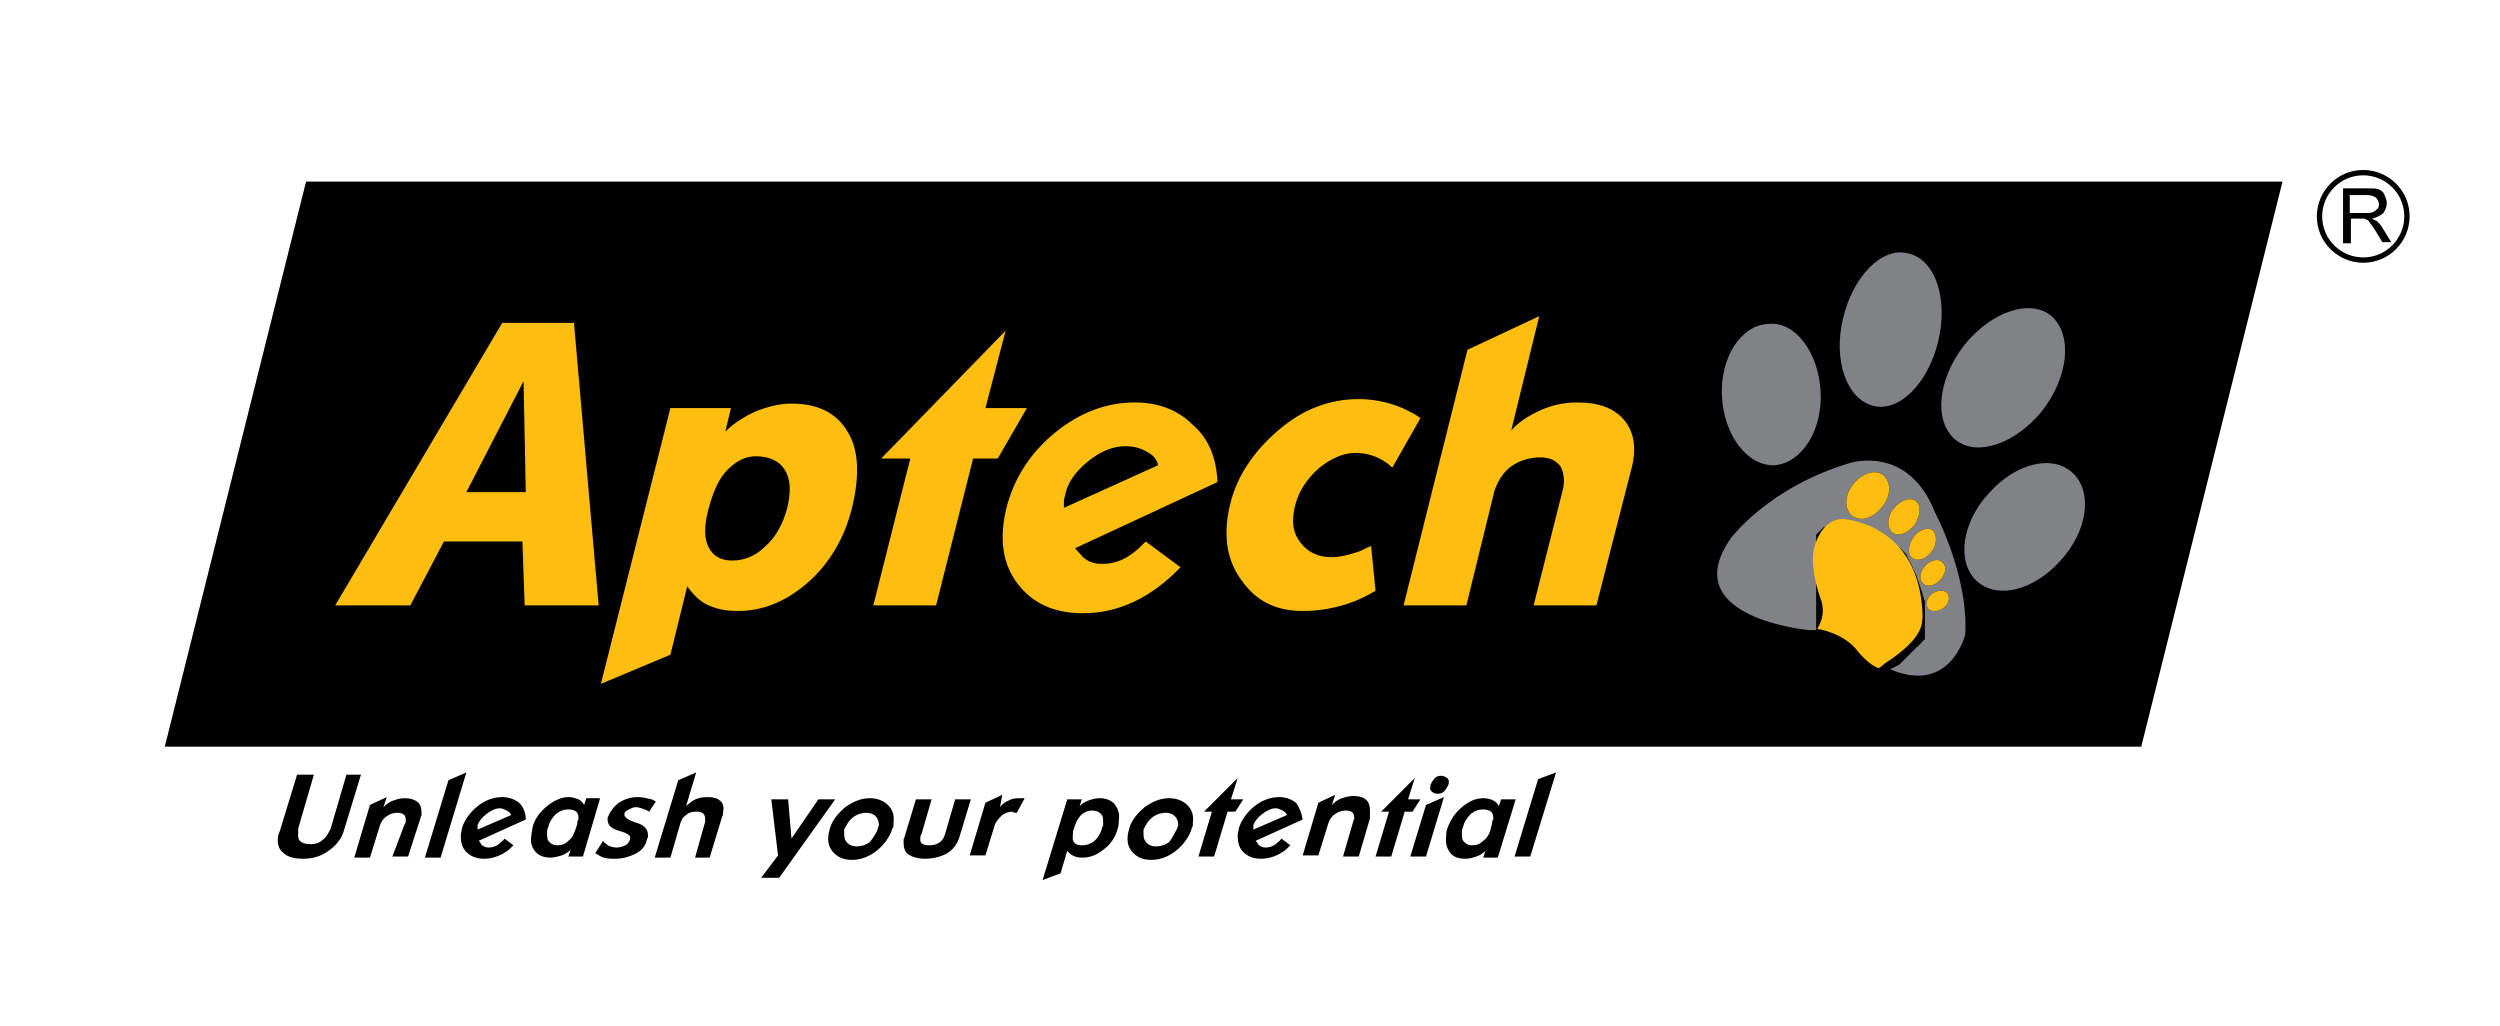
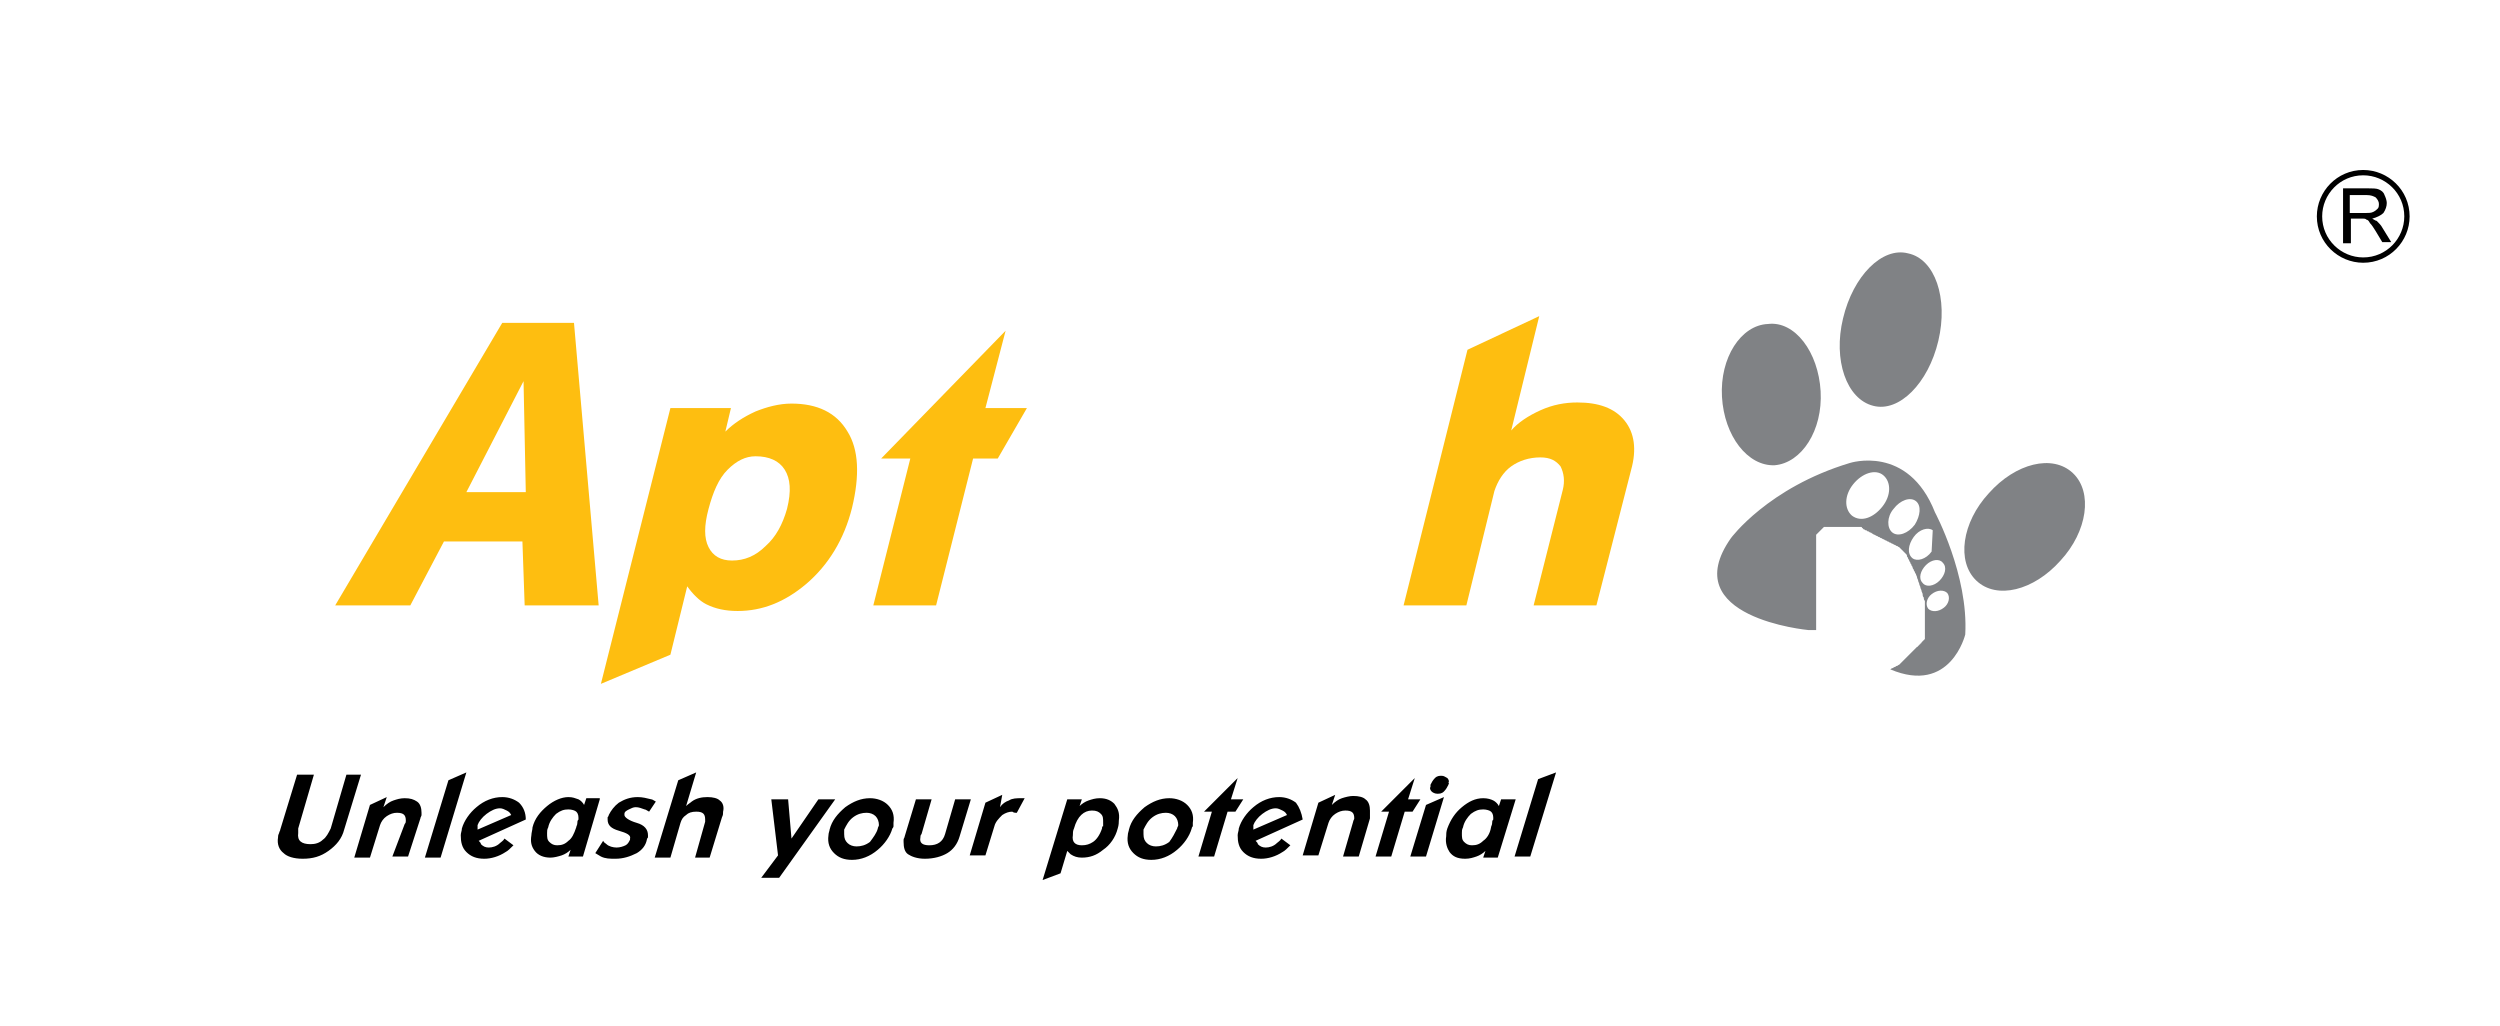
<svg xmlns="http://www.w3.org/2000/svg" version="1.1" id="Layer_1" x="0px" y="0px" viewBox="0 0 223 91.5" enable-background="new 0 0 223 91.5" xml:space="preserve">
  <g>
    <path fill-rule="evenodd" clip-rule="evenodd" d="M32.2,69.1L30.7,74c-0.2,0.8-0.7,1.4-1.4,1.9c-0.7,0.5-1.4,0.7-2.3,0.7   c-0.8,0-1.4-0.2-1.7-0.5c-0.4-0.3-0.6-0.8-0.5-1.4c0-0.1,0-0.2,0.1-0.4c0-0.1,0.1-0.2,0.1-0.3l1.5-4.9h1.5l-1.4,4.8   c0,0.1,0,0.1,0,0.2c0,0.1,0,0.1,0,0.2c-0.1,0.7,0.3,1,1.1,1c0.4,0,0.8-0.1,1.1-0.4c0.3-0.2,0.5-0.6,0.7-1l1.4-4.8H32.2L32.2,69.1z    M138.8,68.9l-2.3,7.5h-1.4l2.1-6.9L138.8,68.9L138.8,68.9z M133,73.8c0-0.1,0.1-0.2,0.1-0.4c0-0.1,0-0.2,0.1-0.3   c0-0.3,0-0.5-0.2-0.7c-0.1-0.1-0.4-0.2-0.7-0.2c-0.4,0-0.7,0.1-1.1,0.4c-0.3,0.3-0.6,0.7-0.7,1.2c-0.1,0.2-0.1,0.3-0.1,0.5   c0,0.4,0,0.6,0.2,0.8c0.2,0.2,0.4,0.3,0.7,0.3c0.4,0,0.7-0.1,1-0.4C132.6,74.8,132.9,74.4,133,73.8L133,73.8z M135.2,71.3h-1.3   l-0.2,0.6c-0.1-0.2-0.3-0.4-0.5-0.5c-0.2-0.1-0.5-0.2-0.9-0.2c-0.7,0-1.3,0.3-1.9,0.8c-0.6,0.5-1,1.1-1.3,1.9   c-0.1,0.3-0.1,0.5-0.1,0.7c-0.1,0.6,0.1,1.1,0.3,1.4c0.3,0.4,0.7,0.6,1.4,0.6c0.4,0,0.7-0.1,1-0.2c0.3-0.1,0.6-0.3,0.8-0.5   l-0.2,0.6h1.3L135.2,71.3L135.2,71.3z M129.2,70c-0.1,0.2-0.2,0.4-0.4,0.6c-0.2,0.2-0.4,0.2-0.6,0.2c-0.2,0-0.4-0.1-0.5-0.2   c-0.1-0.1-0.2-0.3-0.1-0.4c0,0,0-0.1,0-0.2c0.1-0.2,0.2-0.4,0.4-0.6c0.2-0.2,0.4-0.2,0.6-0.2c0.2,0,0.3,0.1,0.5,0.2   c0.1,0.1,0.2,0.3,0.1,0.4C129.3,69.9,129.2,69.9,129.2,70L129.2,70z M128.8,71.1l-1.6,5.3h-1.4l1.4-4.6L128.8,71.1L128.8,71.1z    M126.7,71.3h-1.1l0.6-1.9l-3,3h0.7l-1.2,4h1.4l1.2-4h0.7L126.7,71.3L126.7,71.3z M122.2,73l-1,3.4h-1.4l0.9-3.1   c0-0.1,0.1-0.2,0.1-0.3c0-0.5-0.2-0.7-0.8-0.7c-0.3,0-0.6,0.1-0.9,0.3c-0.3,0.2-0.5,0.5-0.6,0.8l-0.9,2.9h-1.4l1.4-4.7l1.5-0.7   l-0.3,0.9c0.3-0.3,0.6-0.5,0.9-0.6c0.3-0.1,0.7-0.2,1-0.2c0.5,0,0.9,0.1,1.1,0.3c0.3,0.2,0.4,0.6,0.4,1c0,0.1,0,0.1,0,0.2   C122.2,72.8,122.2,72.9,122.2,73L122.2,73z M114.8,72.7c-0.1-0.2-0.2-0.3-0.4-0.4c-0.2-0.1-0.4-0.2-0.6-0.2c-0.4,0-0.8,0.2-1.2,0.5   c-0.4,0.3-0.7,0.7-0.8,1c0,0.1,0,0.1,0,0.2c0,0.1,0,0.1,0,0.1c0,0.1,0,0.1,0,0.1c0,0,0,0,0,0L114.8,72.7L114.8,72.7z M116.2,73.1   L112,75c0.1,0.1,0.2,0.2,0.2,0.3c0.2,0.2,0.4,0.3,0.7,0.3c0.3,0,0.7-0.1,1-0.4c0.1-0.1,0.3-0.2,0.4-0.4l0.8,0.6   c-0.3,0.3-0.5,0.5-0.7,0.6c-0.6,0.4-1.3,0.6-1.9,0.6c-0.7,0-1.2-0.2-1.6-0.6c-0.4-0.4-0.5-0.9-0.5-1.5c0-0.2,0.1-0.4,0.1-0.6   c0.2-0.7,0.7-1.4,1.3-1.9c0.7-0.6,1.5-0.9,2.3-0.9c0.6,0,1.1,0.2,1.5,0.5C115.9,72,116.1,72.5,116.2,73.1L116.2,73.1z M110.9,71.3   h-1.1l0.6-1.9l-3,3h0.7l-1.2,4h1.4l1.2-4h0.7L110.9,71.3L110.9,71.3z M105,73.9c0-0.1,0.1-0.2,0.1-0.3c0-0.3-0.1-0.6-0.3-0.8   c-0.2-0.2-0.5-0.3-0.8-0.3c-0.4,0-0.8,0.1-1.2,0.4c-0.4,0.3-0.6,0.7-0.8,1.1c0,0.1,0,0.1,0,0.2c0,0.1,0,0.2,0,0.2   c0,0.4,0.1,0.6,0.3,0.8c0.2,0.2,0.5,0.3,0.8,0.3c0.4,0,0.8-0.1,1.2-0.4C104.6,74.7,104.8,74.3,105,73.9L105,73.9z M106.3,73.9   c-0.2,0.7-0.7,1.4-1.3,1.9c-0.7,0.6-1.5,0.9-2.3,0.9c-0.7,0-1.2-0.2-1.6-0.6c-0.4-0.4-0.6-0.9-0.5-1.6c0-0.2,0.1-0.4,0.1-0.5   c0.2-0.8,0.7-1.4,1.4-2c0.7-0.5,1.4-0.8,2.2-0.8c0.6,0,1.2,0.2,1.6,0.6c0.4,0.4,0.6,0.9,0.5,1.6c0,0.1,0,0.2,0,0.3   C106.4,73.7,106.3,73.8,106.3,73.9L106.3,73.9z M98.3,73.9c0-0.1,0-0.2,0.1-0.2c0-0.1,0-0.2,0-0.3c0-0.4,0-0.6-0.2-0.8   c-0.2-0.2-0.4-0.3-0.8-0.3c-0.7,0-1.3,0.5-1.6,1.6c-0.1,0.2-0.1,0.4-0.1,0.6c-0.1,0.6,0.2,0.9,0.8,0.9c0.4,0,0.7-0.1,1-0.3   C97.8,74.9,98.1,74.5,98.3,73.9L98.3,73.9z M99.7,73.9c-0.2,0.8-0.7,1.5-1.3,1.9c-0.6,0.5-1.2,0.7-1.9,0.7c-0.4,0-0.7-0.1-1-0.3   c-0.1-0.1-0.2-0.2-0.3-0.3l-0.6,2L93,78.5l2.2-7.2h1.3l-0.2,0.6c0.2-0.2,0.5-0.4,0.8-0.5c0.3-0.1,0.6-0.2,1-0.2   c0.6,0,1,0.2,1.3,0.5c0.3,0.4,0.5,0.8,0.4,1.5C99.8,73.3,99.8,73.6,99.7,73.9L99.7,73.9z M91.4,71.2l-0.7,1.3c0,0-0.1,0-0.1,0   c-0.2,0-0.3-0.1-0.3-0.1c-0.3,0-0.6,0.1-0.9,0.3c-0.3,0.3-0.6,0.6-0.7,1l-0.8,2.6h-1.4l1.4-4.7l1.5-0.7L89.2,72   c0.2-0.3,0.5-0.5,0.8-0.6c0.3-0.2,0.7-0.2,1.1-0.2c0,0,0.1,0,0.2,0C91.3,71.2,91.3,71.2,91.4,71.2L91.4,71.2z M86.6,71.3h-1.4   l-0.9,3.1c-0.2,0.7-0.7,1-1.4,1c-0.6,0-0.9-0.2-0.8-0.7c0-0.1,0-0.2,0.1-0.3l0.9-3.1h-1.4l-1,3.3c0,0.1-0.1,0.2-0.1,0.3   c0,0.1,0,0.2,0,0.2c0,0.5,0.1,0.9,0.4,1.1c0.3,0.2,0.8,0.4,1.5,0.4c0.8,0,1.5-0.2,2-0.5c0.5-0.3,0.9-0.8,1.1-1.5L86.6,71.3   L86.6,71.3z M78.3,73.9c0-0.1,0.1-0.2,0.1-0.3c0-0.3-0.1-0.6-0.3-0.8c-0.2-0.2-0.5-0.3-0.8-0.3c-0.4,0-0.8,0.1-1.2,0.4   c-0.4,0.3-0.6,0.7-0.8,1.1c0,0.1,0,0.1,0,0.2c0,0.1,0,0.2,0,0.2c0,0.4,0.1,0.6,0.3,0.8c0.2,0.2,0.5,0.3,0.8,0.3   c0.4,0,0.8-0.1,1.2-0.4C77.9,74.7,78.2,74.3,78.3,73.9L78.3,73.9z M79.6,73.9c-0.2,0.7-0.7,1.4-1.3,1.9c-0.7,0.6-1.5,0.9-2.3,0.9   c-0.7,0-1.2-0.2-1.6-0.6c-0.4-0.4-0.6-0.9-0.5-1.6c0-0.2,0.1-0.4,0.1-0.5c0.2-0.8,0.7-1.4,1.4-2c0.7-0.5,1.4-0.8,2.2-0.8   c0.6,0,1.2,0.2,1.6,0.6c0.4,0.4,0.6,0.9,0.5,1.6c0,0.1,0,0.2,0,0.3C79.7,73.7,79.7,73.8,79.6,73.9L79.6,73.9z M74.5,71.3H73   l-2.4,3.5l-0.3-3.5h-1.5l0.6,5l-1.5,2h1.6L74.5,71.3L74.5,71.3z M64.4,72.9l-1.1,3.6H62l0.9-3.2c0,0,0-0.1,0-0.1c0-0.1,0-0.1,0-0.1   c0-0.5-0.2-0.7-0.8-0.7c-0.4,0-0.7,0.1-0.9,0.3c-0.3,0.2-0.4,0.4-0.5,0.7l-0.9,3.1h-1.4l2.1-6.9l1.6-0.7l-0.9,3   c0.2-0.2,0.4-0.3,0.5-0.4c0.4-0.3,0.9-0.4,1.4-0.4c0.5,0,0.9,0.1,1.1,0.3c0.3,0.2,0.4,0.6,0.3,1C64.5,72.6,64.5,72.7,64.4,72.9   L64.4,72.9z M58.5,71.5c-0.2-0.1-0.3-0.2-0.4-0.2c-0.4-0.1-0.8-0.2-1.2-0.2c-0.7,0-1.2,0.2-1.7,0.5c-0.4,0.3-0.7,0.7-0.9,1.1   c0,0,0,0.1-0.1,0.2c0,0.1,0,0.1,0,0.2c0,0.5,0.3,0.8,1,1c0.7,0.2,1.1,0.4,1,0.7c0,0.1,0,0.1,0,0.1c-0.1,0.2-0.2,0.4-0.4,0.5   c-0.2,0.1-0.5,0.2-0.8,0.2c-0.3,0-0.7-0.1-0.9-0.3c-0.1-0.1-0.2-0.1-0.3-0.3l-0.7,1.1c0.2,0.1,0.3,0.2,0.5,0.3   c0.4,0.2,0.8,0.2,1.3,0.2c0.7,0,1.3-0.2,1.9-0.5c0.5-0.3,0.8-0.7,0.9-1.2c0,0,0-0.1,0.1-0.2c0-0.1,0-0.1,0-0.2c0-0.5-0.3-0.9-1-1.1   c-0.7-0.2-1.1-0.5-1.1-0.7c0-0.1,0-0.1,0-0.1c0-0.2,0.2-0.3,0.4-0.4c0.2-0.1,0.4-0.2,0.6-0.2c0.3,0,0.5,0.1,0.8,0.2   c0.1,0,0.2,0.1,0.4,0.2L58.5,71.5L58.5,71.5z M51.4,73.8c0-0.1,0.1-0.2,0.1-0.4c0-0.1,0-0.2,0.1-0.3c0-0.3,0-0.5-0.2-0.7   c-0.1-0.1-0.4-0.2-0.7-0.2c-0.4,0-0.7,0.1-1.1,0.4c-0.3,0.3-0.6,0.7-0.7,1.2c-0.1,0.2-0.1,0.3-0.1,0.5c0,0.4,0,0.6,0.2,0.8   c0.2,0.2,0.4,0.3,0.7,0.3c0.4,0,0.7-0.1,1-0.4C51,74.8,51.2,74.4,51.4,73.8L51.4,73.8z M53.5,71.3L52,76.4h-1.3l0.2-0.6   c-0.2,0.2-0.5,0.4-0.8,0.5c-0.3,0.1-0.7,0.2-1,0.2c-0.6,0-1.1-0.2-1.4-0.6c-0.3-0.4-0.4-0.8-0.3-1.4c0-0.2,0.1-0.5,0.1-0.7   c0.2-0.8,0.7-1.4,1.3-1.9c0.6-0.5,1.3-0.8,1.9-0.8c0.4,0,0.6,0.1,0.9,0.2c0.2,0.1,0.4,0.3,0.5,0.5l0.2-0.6H53.5L53.5,71.3z    M45.6,72.7c-0.1-0.2-0.2-0.3-0.4-0.4c-0.2-0.1-0.4-0.2-0.6-0.2c-0.4,0-0.8,0.2-1.2,0.5c-0.4,0.3-0.7,0.7-0.8,1c0,0.1,0,0.1,0,0.2   c0,0.1,0,0.1,0,0.1c0,0.1,0,0.1,0,0.1c0,0,0,0,0,0L45.6,72.7L45.6,72.7z M46.9,73.1L42.7,75c0.1,0.1,0.2,0.2,0.2,0.3   c0.2,0.2,0.4,0.3,0.7,0.3c0.3,0,0.7-0.1,1-0.4c0.1-0.1,0.3-0.2,0.4-0.4l0.8,0.6c-0.3,0.3-0.5,0.5-0.7,0.6c-0.6,0.4-1.3,0.6-1.9,0.6   c-0.7,0-1.2-0.2-1.6-0.6c-0.4-0.4-0.5-0.9-0.5-1.5c0-0.2,0.1-0.4,0.1-0.6c0.2-0.7,0.7-1.4,1.3-1.9c0.7-0.6,1.5-0.9,2.3-0.9   c0.6,0,1.1,0.2,1.5,0.5C46.7,72,46.9,72.5,46.9,73.1L46.9,73.1z M41.6,68.9L40,69.6l-2.1,6.9h1.4L41.6,68.9L41.6,68.9z M37.5,73   c0-0.1,0.1-0.2,0.1-0.3c0-0.1,0-0.2,0-0.2c0-0.4-0.1-0.8-0.4-1c-0.3-0.2-0.6-0.3-1.1-0.3c-0.4,0-0.7,0.1-1,0.2   c-0.3,0.1-0.6,0.3-0.9,0.6l0.3-0.9l-1.5,0.7l-1.4,4.7h1.4l0.9-2.9c0.1-0.3,0.3-0.6,0.6-0.8c0.3-0.2,0.6-0.3,0.9-0.3   c0.6,0,0.8,0.2,0.8,0.7c0,0.1,0,0.2-0.1,0.3L35,76.4h1.4L37.5,73z" />
-     <polygon fill-rule="evenodd" clip-rule="evenodd" points="191,66.6 14.7,66.6 27.3,16.2 203.6,16.2  " />
    <path fill-rule="evenodd" clip-rule="evenodd" fill="#FEBE10" d="M46.9,43.9L46.7,34l-5.1,9.9H46.9L46.9,43.9z M53.4,54h-6.6   l-0.2-5.7h-7l-3,5.7h-6.7l14.9-25.2h6.4L53.4,54z" />
    <path fill-rule="evenodd" clip-rule="evenodd" fill="#FEBE10" d="M70.2,45.4c0.4-1.6,0.3-2.7-0.2-3.5c-0.5-0.8-1.4-1.2-2.6-1.2   c-0.9,0-1.7,0.4-2.5,1.2c-0.8,0.8-1.3,2-1.7,3.5c-0.4,1.5-0.4,2.6,0,3.4c0.4,0.8,1.1,1.2,2.1,1.2c1.1,0,2.1-0.4,3-1.3   C69.2,47.9,69.8,46.8,70.2,45.4L70.2,45.4z M76,45.3c-0.7,2.8-2.1,5.1-4.1,6.8c-1.9,1.6-3.9,2.4-6.1,2.4c-1.1,0-2-0.2-2.8-0.6   c-0.6-0.3-1.2-0.9-1.7-1.6l-1.5,6.1L53.6,61l6.2-24.6h5.4l-0.5,2.1c0.7-0.7,1.6-1.3,2.7-1.8c1-0.4,2.1-0.7,3.2-0.7   c2.3,0,4,0.8,5,2.5C76.6,40.1,76.7,42.4,76,45.3z" />
    <polygon fill-rule="evenodd" clip-rule="evenodd" fill="#FEBE10" points="91.6,36.4 89,40.9 86.8,40.9 83.5,54 77.9,54 81.2,40.9    78.6,40.9 89.7,29.5 87.9,36.4  " />
-     <path fill-rule="evenodd" clip-rule="evenodd" fill="#FEBE10" d="M103.3,41.5c-0.1-0.5-0.4-0.9-1-1.2c-0.5-0.3-1.1-0.5-1.9-0.5   c-1.2,0-2.3,0.5-3.4,1.4c-1.1,0.9-1.8,1.9-2,3c0,0.1-0.1,0.3-0.1,0.5c0,0.2,0,0.4,0,0.6L103.3,41.5L103.3,41.5z M108.6,43   l-12.7,5.9c0.2,0.3,0.5,0.5,0.6,0.7c0.5,0.5,1.1,0.7,1.8,0.7c1,0,1.9-0.3,2.8-1c0.3-0.2,0.7-0.6,1.1-1l3.1,2.3   c-2.6,2.7-5.5,4.1-8.7,4.1c-2.6,0-4.5-0.9-5.8-2.6c-1.4-1.8-1.7-4.1-1-6.9c0.7-2.6,2.1-4.8,4.3-6.6c2.2-1.8,4.6-2.7,7.1-2.7   c2.2,0,3.9,0.7,5.2,2C107.8,39.1,108.5,40.8,108.6,43z" />
-     <path fill-rule="evenodd" clip-rule="evenodd" fill="#FEBE10" d="M126.7,37.3l-2.5,4.4c-0.2-0.1-0.3-0.3-0.5-0.4   c-0.8-0.6-1.8-0.9-2.8-0.9c-1.1,0-2.2,0.5-3.3,1.4c-1.1,1-1.8,2.1-2.1,3.4c-0.3,1.3-0.2,2.3,0.5,3.2c0.7,0.9,1.6,1.3,2.8,1.3   c0.7,0,1.5-0.2,2.4-0.5c0.3-0.1,0.6-0.3,1.1-0.5l0.4,4c-0.7,0.4-1.3,0.7-1.8,0.9c-1.5,0.6-3.1,0.9-4.7,0.9c-2.4,0-4.2-0.9-5.5-2.8   c-1.3-1.8-1.6-4-1-6.6c0.6-2.6,2.1-4.8,4.3-6.7c2.2-1.9,4.6-2.8,7.2-2.8c1.4,0,2.7,0.3,3.9,0.8C125.7,36.7,126.2,36.9,126.7,37.3z" />
    <path fill-rule="evenodd" clip-rule="evenodd" fill="#FEBE10" d="M142.4,54h-5.6l2.6-10.3c0.2-0.8,0.1-1.5-0.2-2.1   c-0.4-0.5-0.9-0.8-1.8-0.8c-1,0-1.9,0.3-2.6,0.8c-0.7,0.5-1.2,1.3-1.5,2.2L130.8,54h-5.6l5.7-22.8l6.4-3l-2.5,10.2   c0.6-0.7,1.5-1.3,2.6-1.8c1.1-0.5,2.2-0.7,3.3-0.7c1.9,0,3.3,0.5,4.2,1.6c0.9,1.1,1.1,2.6,0.6,4.4L142.4,54z" />
    <path fill-rule="evenodd" clip-rule="evenodd" fill="#808285" d="M172.9,30.4c-0.9,3.8-3.5,6.4-5.8,5.8c-2.4-0.6-3.6-4.1-2.7-7.8   c0.9-3.8,3.5-6.4,5.8-5.8C172.6,23.1,173.8,26.6,172.9,30.4z" />
-     <path fill-rule="evenodd" clip-rule="evenodd" fill="#808285" d="M182.2,36.6c-2.4,3-5.9,4.2-7.8,2.6c-1.9-1.6-1.6-5.3,0.8-8.4   c2.4-3,5.9-4.2,7.8-2.6C184.9,29.9,184.5,33.6,182.2,36.6z" />
    <path fill-rule="evenodd" clip-rule="evenodd" fill="#808285" d="M183.8,50c-2.4,2.7-5.7,3.5-7.5,1.8c-1.8-1.7-1.3-5.2,1.1-7.8   c2.4-2.7,5.7-3.5,7.5-1.8C186.7,43.9,186.2,47.4,183.8,50z" />
    <path fill-rule="evenodd" clip-rule="evenodd" fill="#808285" d="M162.4,34.9c0.2,3.5-1.7,6.4-4.1,6.6c-2.4,0.1-4.5-2.6-4.7-6.1   c-0.2-3.5,1.7-6.4,4.1-6.5C160.1,28.6,162.2,31.4,162.4,34.9z" />
-     <path fill-rule="evenodd" clip-rule="evenodd" fill="#808285" d="M172.6,45.7c-2.4-6.1-7.6-4.4-7.6-4.4c-7.3,2.2-10.6,6.7-10.6,6.7   c-5,7.1,6.9,8.2,6.9,8.2c0.2,0,0.4,0,0.7,0l0,0l0,0l0,0l0,0l0,0l0,0l0,0l0,0l0,0l0,0l0,0l0,0l0,0l0,0l0,0l0,0l0,0l0,0l0,0l0,0l0,0   l0,0l0,0l0,0l0,0l0,0l0,0l0,0l0,0l0,0l0,0l0,0l0,0h0l0,0l0,0l0,0l0,0l0,0l0,0l0,0l0,0l0,0h0l0,0h0l0,0l0,0l0,0l0,0l0,0l0,0l0,0l0,0   l0,0l0,0l0,0l0,0l0,0l0,0l0,0l0,0l0,0l0,0c0,0,0,0,0,0l0,0l0,0l0,0c0,0,0,0,0,0l0,0l0,0l0,0l0-0.1l0-0.1l0-0.1l0-0.1l0-0.1l0-0.1   l0-0.1c0,0,0,0,0-0.1c0,0,0,0,0-0.1l0-0.1l0-0.1l0-0.1c0,0,0,0,0-0.1l0,0h0l0,0l0,0l0,0l0,0l0,0l0,0l0,0h0l0,0l0,0l0,0l0,0l0,0l0,0   l0,0l0,0l0,0h0l0,0l0,0l0,0l0,0l0,0l0,0l0,0l0,0l0,0h0l0-0.1h0l0-0.1l0,0l0-0.1l0,0l0-0.1l0,0l0-0.1l0,0l0-0.1l0,0l0-0.1l0-0.1   l0-0.1l0-0.1l0-0.1l0-0.1l0-0.1l0-0.1l0-0.1l0-0.1l0-0.1l0-0.1l0-0.1l0-0.1l0-0.1l0-0.1l0-0.1l0-0.1l0-0.1l0-0.1l0-0.1l0-0.1l0-0.1   c0,0,0-0.1,0-0.1c0,0,0-0.1,0-0.1l0-0.1c0,0,0-0.1,0-0.1c0,0,0-0.1,0-0.1c0,0,0-0.1,0-0.1c0,0,0-0.1,0-0.1c0,0,0-0.1,0-0.1   c0,0,0-0.1,0-0.1c0,0,0-0.1,0-0.1c0,0,0-0.1,0-0.1c0,0,0-0.1,0-0.1c0,0,0-0.1,0-0.1c0,0,0-0.1,0-0.1c0,0,0-0.1,0-0.1   c0,0,0-0.1,0-0.1c0,0,0-0.1,0-0.1c0,0,0-0.1,0-0.1c0,0,0-0.1,0-0.1c0,0,0-0.1,0-0.1l0,0h0l0,0l0,0l0,0h0l0,0l0,0l0,0l0,0l0,0h0l0,0   l0,0l0,0l0,0l0,0l0,0l0,0l0,0l0,0h0l0,0l0,0l0,0l0,0l0,0l0,0l0,0l0,0l0,0l0,0l0,0l0,0l0-0.1l0,0l0-0.1l0,0l0-0.1l0,0l0-0.1l0,0   l0-0.1l0,0l0-0.1l0,0l0-0.1l0-0.1l0-0.1l0-0.1l0-0.1l0-0.1c0,0,0,0,0-0.1l0-0.1c0,0,0,0,0-0.1c0,0,0,0,0-0.1l0-0.1c0,0,0,0,0-0.1   l0,0c0,0,0,0,0-0.1l0,0c0,0,0,0,0-0.1l0,0c0,0,0,0,0-0.1l0,0c0,0,0,0,0-0.1l0,0c0,0,0,0,0-0.1l0,0c0,0,0,0,0.1-0.1l0,0   c0,0,0,0,0.1-0.1l0,0c0,0,0,0,0.1-0.1l0,0c0,0,0,0,0.1-0.1l0,0c0,0,0,0,0.1-0.1l0,0c0,0,0,0,0.1-0.1l0,0c0,0,0,0,0.1-0.1   c0,0,0,0,0.1,0c0,0,0,0,0.1,0c0,0,0,0,0.1,0c0,0,0,0,0.1,0c0,0,0,0,0.1,0c0,0,0,0,0.1,0c0,0,0,0,0.1,0c0,0,0.1,0,0.1,0   c0,0,0.1,0,0.1,0c0,0,0.1,0,0.1,0c0,0,0.1,0,0.1,0c0,0,0.1,0,0.1,0c0,0,0.1,0,0.1,0c0,0,0.1,0,0.1,0c0,0,0.1,0,0.1,0   c0,0,0.1,0,0.1,0c0,0,0.1,0,0.1,0l0,0l0,0l0,0l0,0l0,0l0.1,0l0.1,0l0.1,0c0,0,0,0,0.1,0l0.1,0c0,0,0.1,0,0.1,0c0,0,0.1,0,0.1,0   c0,0,0.1,0,0.1,0c0,0,0.1,0,0.1,0c0,0,0.1,0,0.1,0c0,0,0.1,0,0.1,0c0,0,0.1,0,0.1,0c0,0,0.1,0,0.1,0c0,0,0.1,0,0.1,0   c0,0,0.1,0,0.1,0c0,0,0.1,0,0.1,0c0,0,0.1,0,0.1,0.1c0,0,0.1,0,0.1,0.1c0,0,0.1,0,0.2,0.1c0.1,0,0.1,0,0.2,0.1c0.1,0,0.1,0,0.2,0.1   c0.1,0,0.1,0,0.2,0.1c0.1,0,0.1,0.1,0.2,0.1c0.1,0,0.1,0.1,0.2,0.1c0.1,0,0.1,0.1,0.2,0.1c0.1,0,0.1,0.1,0.2,0.1   c0.1,0,0.1,0.1,0.2,0.1c0.1,0,0.1,0.1,0.2,0.1c0.1,0,0.1,0.1,0.2,0.1c0.1,0,0.1,0.1,0.2,0.1c0.1,0,0.1,0.1,0.2,0.1   c0.1,0,0.1,0.1,0.2,0.1c0.1,0,0.1,0.1,0.2,0.1c0.1,0,0.1,0.1,0.2,0.1c0.1,0.1,0.1,0.1,0.2,0.2c0.1,0.1,0.1,0.1,0.2,0.2   c0.1,0.1,0.1,0.1,0.2,0.2c0.1,0.1,0.1,0.1,0.1,0.2c0,0.1,0.1,0.1,0.1,0.2c0,0.1,0.1,0.1,0.1,0.2c0,0.1,0.1,0.1,0.1,0.2   c0,0.1,0.1,0.1,0.1,0.2c0,0.1,0.1,0.1,0.1,0.2c0,0.1,0.1,0.2,0.1,0.2c0,0.1,0.1,0.2,0.1,0.2c0,0.1,0.1,0.2,0.1,0.2   c0,0.1,0.1,0.2,0.1,0.3c0,0.1,0.1,0.2,0.1,0.3c0,0.1,0.1,0.2,0.1,0.3c0,0.1,0.1,0.2,0.1,0.3c0,0.1,0.1,0.2,0.1,0.3   c0,0.1,0.1,0.2,0.1,0.3c0,0.1,0,0.2,0.1,0.3c0,0.1,0,0.2,0.1,0.3c0,0.1,0,0.2,0,0.3c0,0.1,0,0.2,0,0.4c0,0.1,0,0.2,0,0.4   c0,0.1,0,0.2,0,0.4c0,0.1,0,0.3,0,0.4l0,0l0,0l0,0l0,0v0l0,0l0,0l0,0l0,0l0,0l0,0l0,0l0,0l0,0l0,0c0,0,0,0,0,0l0,0l0,0c0,0,0,0,0,0   c0,0,0,0,0,0c0,0,0,0,0,0c0,0,0,0,0,0c0,0,0,0,0,0.1c0,0,0,0,0,0.1c0,0,0,0,0,0.1c0,0,0,0,0,0.1c0,0,0,0,0,0.1c0,0,0,0,0,0.1   c0,0,0,0,0,0.1c0,0,0,0,0,0.1c0,0,0,0,0,0.1c0,0,0,0,0,0.1c0,0,0,0,0,0.1c0,0,0,0,0,0.1c0,0,0,0,0,0.1c0,0,0,0,0,0.1c0,0,0,0,0,0.1   c0,0,0,0-0.1,0.1c0,0,0,0-0.1,0.1c0,0,0,0-0.1,0.1c0,0,0,0.1-0.1,0.1c0,0,0,0.1-0.1,0.1c0,0,0,0.1-0.1,0.1c0,0,0,0.1-0.1,0.1   c0,0-0.1,0.1-0.1,0.1c0,0-0.1,0.1-0.1,0.1c0,0-0.1,0.1-0.1,0.1c0,0-0.1,0.1-0.1,0.1c0,0-0.1,0.1-0.1,0.1c0,0-0.1,0.1-0.1,0.1   c0,0-0.1,0.1-0.1,0.1c0,0-0.1,0.1-0.1,0.1c0,0-0.1,0.1-0.1,0.1c0,0-0.1,0.1-0.1,0.1c0,0-0.1,0.1-0.1,0.1c0,0-0.1,0.1-0.1,0.1   c0,0-0.1,0.1-0.1,0.1c0,0-0.1,0.1-0.1,0.1c0,0-0.1,0.1-0.1,0.1c0,0-0.1,0.1-0.1,0.1c-0.1,0-0.1,0.1-0.2,0.1c-0.1,0-0.1,0.1-0.2,0.1   c-0.1,0-0.1,0.1-0.2,0.1c-0.1,0-0.1,0.1-0.2,0.1l0,0l0,0l0,0l0,0l0,0l0,0l0,0l0,0l0,0l0,0l0,0l0,0l0,0l0,0l0,0l0,0l0,0l0,0l0,0l0,0   l0,0l0,0l0,0l0,0l0,0l0,0l0,0l0,0l0,0l0,0l0,0l0,0l0,0l0,0l0,0l0,0l0,0l0,0l0,0l0,0l0,0l0,0l0,0l0,0l0,0l0,0l0,0l0,0l0,0l0,0l0,0   l0,0l0,0l0,0l0,0l0,0l0,0l0,0l0,0l0,0l0,0l0,0l0,0l0,0h0l0,0l0,0l0,0l0,0l0,0l0,0l0,0h0l0,0l0,0l0,0h0l0,0h0l0,0l0,0l0,0l0,0l0,0   l0,0l0,0c5.4,2.3,6.7-3.1,6.7-3.1C175.6,51.3,172.6,45.7,172.6,45.7L172.6,45.7z M173.7,52.9c0.3,0.4,0.1,1-0.3,1.3   c-0.5,0.4-1.1,0.4-1.4,0.1c-0.3-0.4-0.1-1,0.3-1.3C172.8,52.6,173.4,52.6,173.7,52.9L173.7,52.9z M173,51.8   c-0.5,0.5-1.2,0.6-1.5,0.2c-0.4-0.4-0.2-1.1,0.3-1.6c0.5-0.5,1.2-0.6,1.5-0.2C173.7,50.6,173.5,51.3,173,51.8L173,51.8z    M172.3,49.2c-0.5,0.7-1.3,0.9-1.7,0.6c-0.5-0.4-0.4-1.2,0.1-1.9c0.5-0.7,1.3-0.9,1.7-0.6C172.8,47.7,172.8,48.6,172.3,49.2   L172.3,49.2z M170.8,46.8c-0.6,0.8-1.5,1.1-2,0.7c-0.5-0.4-0.5-1.4,0.1-2.1c0.6-0.8,1.5-1.1,2-0.7C171.4,45.1,171.3,46,170.8,46.8   L170.8,46.8z M168,42.4c0.7,0.6,0.7,1.8-0.1,2.8c-0.8,1-1.9,1.4-2.7,0.8c-0.7-0.6-0.7-1.8,0.1-2.8C166.1,42.2,167.3,41.8,168,42.4z   " />
-     <path fill-rule="evenodd" clip-rule="evenodd" fill="#FEBE10" d="M167.6,59.6c0.3-0.2,0.5-0.4,0.5-0.4c3.7-2.4,3.3-3.7,3.4-4.2   c-0.2-8.4-7.1-8.7-7.1-8.7c-2.1,0-2.6,2.7-2.6,2.7c-0.4,1.9,0.7,4.7,0.7,4.7c0.3,1.3-0.2,2-0.4,2.4c0,0,2.4,0.3,3.7,2.1   C165.8,58.2,166.8,59.4,167.6,59.6L167.6,59.6z M173.7,52.9c0.3,0.4,0.1,1-0.3,1.3c-0.5,0.4-1.1,0.4-1.4,0.1   c-0.3-0.4-0.1-1,0.3-1.3C172.8,52.6,173.4,52.6,173.7,52.9L173.7,52.9z M173,51.8c-0.5,0.5-1.2,0.6-1.5,0.2   c-0.4-0.4-0.2-1.1,0.3-1.6c0.5-0.5,1.2-0.6,1.5-0.2C173.7,50.6,173.5,51.3,173,51.8L173,51.8z M172.3,49.2   c-0.5,0.7-1.3,0.9-1.7,0.6c-0.5-0.4-0.4-1.2,0.1-1.9c0.5-0.7,1.3-0.9,1.7-0.6C172.8,47.7,172.8,48.6,172.3,49.2L172.3,49.2z    M170.8,46.8c-0.6,0.8-1.5,1.1-2,0.7c-0.5-0.4-0.5-1.4,0.1-2.1c0.6-0.8,1.5-1.1,2-0.7C171.4,45.1,171.3,46,170.8,46.8L170.8,46.8z    M168,42.4c0.7,0.6,0.7,1.8-0.1,2.8c-0.8,1-1.9,1.4-2.7,0.8c-0.7-0.6-0.7-1.8,0.1-2.8C166.1,42.2,167.3,41.8,168,42.4z" />
+     <path fill-rule="evenodd" clip-rule="evenodd" fill="#808285" d="M172.6,45.7c-2.4-6.1-7.6-4.4-7.6-4.4c-7.3,2.2-10.6,6.7-10.6,6.7   c-5,7.1,6.9,8.2,6.9,8.2c0.2,0,0.4,0,0.7,0l0,0l0,0l0,0l0,0l0,0l0,0l0,0l0,0l0,0l0,0l0,0l0,0l0,0l0,0l0,0l0,0l0,0l0,0l0,0l0,0l0,0   l0,0l0,0l0,0l0,0l0,0l0,0l0,0l0,0l0,0l0,0l0,0l0,0h0l0,0l0,0l0,0l0,0l0,0l0,0l0,0l0,0l0,0h0l0,0h0l0,0l0,0l0,0l0,0l0,0l0,0l0,0l0,0   l0,0l0,0l0,0l0,0l0,0l0,0l0,0l0,0l0,0l0,0c0,0,0,0,0,0l0,0l0,0l0,0c0,0,0,0,0,0l0,0l0,0l0,0l0-0.1l0-0.1l0-0.1l0-0.1l0-0.1l0-0.1   l0-0.1c0,0,0,0,0-0.1c0,0,0,0,0-0.1l0-0.1l0-0.1l0-0.1c0,0,0,0,0-0.1l0,0h0l0,0l0,0l0,0l0,0l0,0l0,0l0,0h0l0,0l0,0l0,0l0,0l0,0l0,0   l0,0l0,0l0,0h0l0,0l0,0l0,0l0,0l0,0l0,0l0,0l0,0l0,0h0l0-0.1h0l0-0.1l0,0l0-0.1l0,0l0-0.1l0,0l0-0.1l0,0l0-0.1l0,0l0-0.1l0-0.1   l0-0.1l0-0.1l0-0.1l0-0.1l0-0.1l0-0.1l0-0.1l0-0.1l0-0.1l0-0.1l0-0.1l0-0.1l0-0.1l0-0.1l0-0.1l0-0.1l0-0.1l0-0.1l0-0.1l0-0.1l0-0.1   c0,0,0-0.1,0-0.1c0,0,0-0.1,0-0.1l0-0.1c0,0,0-0.1,0-0.1c0,0,0-0.1,0-0.1c0,0,0-0.1,0-0.1c0,0,0-0.1,0-0.1c0,0,0-0.1,0-0.1   c0,0,0-0.1,0-0.1c0,0,0-0.1,0-0.1c0,0,0-0.1,0-0.1c0,0,0-0.1,0-0.1c0,0,0-0.1,0-0.1c0,0,0-0.1,0-0.1c0,0,0-0.1,0-0.1   c0,0,0-0.1,0-0.1c0,0,0-0.1,0-0.1c0,0,0-0.1,0-0.1c0,0,0-0.1,0-0.1c0,0,0-0.1,0-0.1l0,0h0l0,0l0,0l0,0h0l0,0l0,0l0,0l0,0l0,0h0l0,0   l0,0l0,0l0,0l0,0l0,0l0,0l0,0l0,0h0l0,0l0,0l0,0l0,0l0,0l0,0l0,0l0,0l0,0l0,0l0,0l0,0l0-0.1l0,0l0-0.1l0,0l0-0.1l0,0l0-0.1l0,0   l0-0.1l0,0l0-0.1l0,0l0-0.1l0-0.1l0-0.1l0-0.1l0-0.1l0-0.1c0,0,0,0,0-0.1l0-0.1c0,0,0,0,0-0.1c0,0,0,0,0-0.1l0-0.1c0,0,0,0,0-0.1   l0,0c0,0,0,0,0-0.1l0,0c0,0,0,0,0-0.1l0,0c0,0,0,0,0-0.1l0,0c0,0,0,0,0-0.1l0,0c0,0,0,0,0-0.1l0,0c0,0,0,0,0.1-0.1l0,0   c0,0,0,0,0.1-0.1l0,0c0,0,0,0,0.1-0.1l0,0c0,0,0,0,0.1-0.1l0,0c0,0,0,0,0.1-0.1l0,0c0,0,0,0,0.1-0.1l0,0c0,0,0,0,0.1-0.1   c0,0,0,0,0.1,0c0,0,0,0,0.1,0c0,0,0,0,0.1,0c0,0,0,0,0.1,0c0,0,0,0,0.1,0c0,0,0,0,0.1,0c0,0,0,0,0.1,0c0,0,0.1,0,0.1,0   c0,0,0.1,0,0.1,0c0,0,0.1,0,0.1,0c0,0,0.1,0,0.1,0c0,0,0.1,0,0.1,0c0,0,0.1,0,0.1,0c0,0,0.1,0,0.1,0c0,0,0.1,0,0.1,0   c0,0,0.1,0,0.1,0c0,0,0.1,0,0.1,0l0,0l0,0l0,0l0,0l0,0l0.1,0l0.1,0l0.1,0c0,0,0,0,0.1,0l0.1,0c0,0,0.1,0,0.1,0c0,0,0.1,0,0.1,0   c0,0,0.1,0,0.1,0c0,0,0.1,0,0.1,0c0,0,0.1,0,0.1,0c0,0,0.1,0,0.1,0c0,0,0.1,0,0.1,0c0,0,0.1,0,0.1,0c0,0,0.1,0,0.1,0   c0,0,0.1,0,0.1,0c0,0,0.1,0,0.1,0c0,0,0.1,0,0.1,0.1c0,0,0.1,0,0.1,0.1c0,0,0.1,0,0.2,0.1c0.1,0,0.1,0,0.2,0.1c0.1,0,0.1,0,0.2,0.1   c0.1,0,0.1,0,0.2,0.1c0.1,0,0.1,0.1,0.2,0.1c0.1,0,0.1,0.1,0.2,0.1c0.1,0,0.1,0.1,0.2,0.1c0.1,0,0.1,0.1,0.2,0.1   c0.1,0,0.1,0.1,0.2,0.1c0.1,0,0.1,0.1,0.2,0.1c0.1,0,0.1,0.1,0.2,0.1c0.1,0,0.1,0.1,0.2,0.1c0.1,0,0.1,0.1,0.2,0.1   c0.1,0,0.1,0.1,0.2,0.1c0.1,0,0.1,0.1,0.2,0.1c0.1,0,0.1,0.1,0.2,0.1c0.1,0.1,0.1,0.1,0.2,0.2c0.1,0.1,0.1,0.1,0.2,0.2   c0.1,0.1,0.1,0.1,0.2,0.2c0.1,0.1,0.1,0.1,0.1,0.2c0,0.1,0.1,0.1,0.1,0.2c0,0.1,0.1,0.1,0.1,0.2c0,0.1,0.1,0.1,0.1,0.2   c0,0.1,0.1,0.1,0.1,0.2c0,0.1,0.1,0.1,0.1,0.2c0,0.1,0.1,0.2,0.1,0.2c0,0.1,0.1,0.2,0.1,0.2c0,0.1,0.1,0.2,0.1,0.2   c0,0.1,0.1,0.2,0.1,0.3c0,0.1,0.1,0.2,0.1,0.3c0,0.1,0.1,0.2,0.1,0.3c0,0.1,0.1,0.2,0.1,0.3c0,0.1,0.1,0.2,0.1,0.3   c0,0.1,0.1,0.2,0.1,0.3c0,0.1,0,0.2,0.1,0.3c0,0.1,0,0.2,0.1,0.3c0,0.1,0,0.2,0,0.3c0,0.1,0,0.2,0,0.4c0,0.1,0,0.2,0,0.4   c0,0.1,0,0.2,0,0.4c0,0.1,0,0.3,0,0.4l0,0l0,0l0,0l0,0v0l0,0l0,0l0,0l0,0l0,0l0,0l0,0l0,0l0,0l0,0c0,0,0,0,0,0l0,0l0,0c0,0,0,0,0,0   c0,0,0,0,0,0c0,0,0,0,0,0c0,0,0,0,0,0c0,0,0,0,0,0.1c0,0,0,0,0,0.1c0,0,0,0,0,0.1c0,0,0,0,0,0.1c0,0,0,0,0,0.1c0,0,0,0,0,0.1   c0,0,0,0,0,0.1c0,0,0,0,0,0.1c0,0,0,0,0,0.1c0,0,0,0,0,0.1c0,0,0,0,0,0.1c0,0,0,0,0,0.1c0,0,0,0,0,0.1c0,0,0,0,0,0.1c0,0,0,0,0,0.1   c0,0,0,0-0.1,0.1c0,0,0,0-0.1,0.1c0,0,0,0-0.1,0.1c0,0,0,0.1-0.1,0.1c0,0,0,0.1-0.1,0.1c0,0,0,0.1-0.1,0.1c0,0,0,0.1-0.1,0.1   c0,0-0.1,0.1-0.1,0.1c0,0-0.1,0.1-0.1,0.1c0,0-0.1,0.1-0.1,0.1c0,0-0.1,0.1-0.1,0.1c0,0-0.1,0.1-0.1,0.1c0,0-0.1,0.1-0.1,0.1   c0,0-0.1,0.1-0.1,0.1c0,0-0.1,0.1-0.1,0.1c0,0-0.1,0.1-0.1,0.1c0,0-0.1,0.1-0.1,0.1c0,0-0.1,0.1-0.1,0.1c0,0-0.1,0.1-0.1,0.1   c0,0-0.1,0.1-0.1,0.1c0,0-0.1,0.1-0.1,0.1c0,0-0.1,0.1-0.1,0.1c0,0-0.1,0.1-0.1,0.1c-0.1,0-0.1,0.1-0.2,0.1c-0.1,0-0.1,0.1-0.2,0.1   c-0.1,0-0.1,0.1-0.2,0.1c-0.1,0-0.1,0.1-0.2,0.1l0,0l0,0l0,0l0,0l0,0l0,0l0,0l0,0l0,0l0,0l0,0l0,0l0,0l0,0l0,0l0,0l0,0l0,0l0,0l0,0   l0,0l0,0l0,0l0,0l0,0l0,0l0,0l0,0l0,0l0,0l0,0l0,0l0,0l0,0l0,0l0,0l0,0l0,0l0,0l0,0l0,0l0,0l0,0l0,0l0,0l0,0l0,0l0,0l0,0l0,0l0,0   l0,0l0,0l0,0l0,0l0,0l0,0l0,0l0,0l0,0l0,0l0,0l0,0l0,0h0l0,0l0,0l0,0l0,0l0,0l0,0l0,0h0l0,0l0,0l0,0h0l0,0h0l0,0l0,0l0,0l0,0l0,0   l0,0l0,0c5.4,2.3,6.7-3.1,6.7-3.1C175.6,51.3,172.6,45.7,172.6,45.7L172.6,45.7z M173.7,52.9c0.3,0.4,0.1,1-0.3,1.3   c-0.5,0.4-1.1,0.4-1.4,0.1c-0.3-0.4-0.1-1,0.3-1.3C172.8,52.6,173.4,52.6,173.7,52.9L173.7,52.9z M173,51.8   c-0.5,0.5-1.2,0.6-1.5,0.2c-0.4-0.4-0.2-1.1,0.3-1.6c0.5-0.5,1.2-0.6,1.5-0.2C173.7,50.6,173.5,51.3,173,51.8L173,51.8z    M172.3,49.2c-0.5,0.7-1.3,0.9-1.7,0.6c-0.5-0.4-0.4-1.2,0.1-1.9c0.5-0.7,1.3-0.9,1.7-0.6L172.3,49.2z M170.8,46.8c-0.6,0.8-1.5,1.1-2,0.7c-0.5-0.4-0.5-1.4,0.1-2.1c0.6-0.8,1.5-1.1,2-0.7C171.4,45.1,171.3,46,170.8,46.8   L170.8,46.8z M168,42.4c0.7,0.6,0.7,1.8-0.1,2.8c-0.8,1-1.9,1.4-2.7,0.8c-0.7-0.6-0.7-1.8,0.1-2.8C166.1,42.2,167.3,41.8,168,42.4z   " />
    <g>
      <path d="M209,21.7v-4.9h2.2c0.4,0,0.8,0,1,0.1c0.2,0.1,0.4,0.2,0.5,0.5c0.1,0.2,0.2,0.5,0.2,0.7c0,0.3-0.1,0.6-0.3,0.9    c-0.2,0.2-0.6,0.4-1,0.5c0.2,0.1,0.3,0.2,0.4,0.2c0.2,0.2,0.4,0.4,0.5,0.6l0.8,1.3h-0.8l-0.6-1c-0.2-0.3-0.3-0.5-0.5-0.7    c-0.1-0.2-0.2-0.3-0.3-0.3c-0.1-0.1-0.2-0.1-0.3-0.1c-0.1,0-0.2,0-0.4,0h-0.7v2.2H209L209,21.7z M209.6,19h1.4    c0.3,0,0.5,0,0.7-0.1c0.2-0.1,0.3-0.2,0.4-0.3c0.1-0.1,0.1-0.3,0.1-0.4c0-0.2-0.1-0.4-0.3-0.6c-0.2-0.1-0.4-0.2-0.8-0.2h-1.5V19z" />
      <path fill-rule="evenodd" clip-rule="evenodd" fill="none" stroke="#000000" stroke-width="0.475" stroke-miterlimit="2.613" d="    M210.8,23.2c2.2,0,3.9-1.8,3.9-3.9c0-2.2-1.8-3.9-3.9-3.9c-2.2,0-3.9,1.8-3.9,3.9C206.9,21.5,208.7,23.2,210.8,23.2z" />
    </g>
  </g>
</svg>